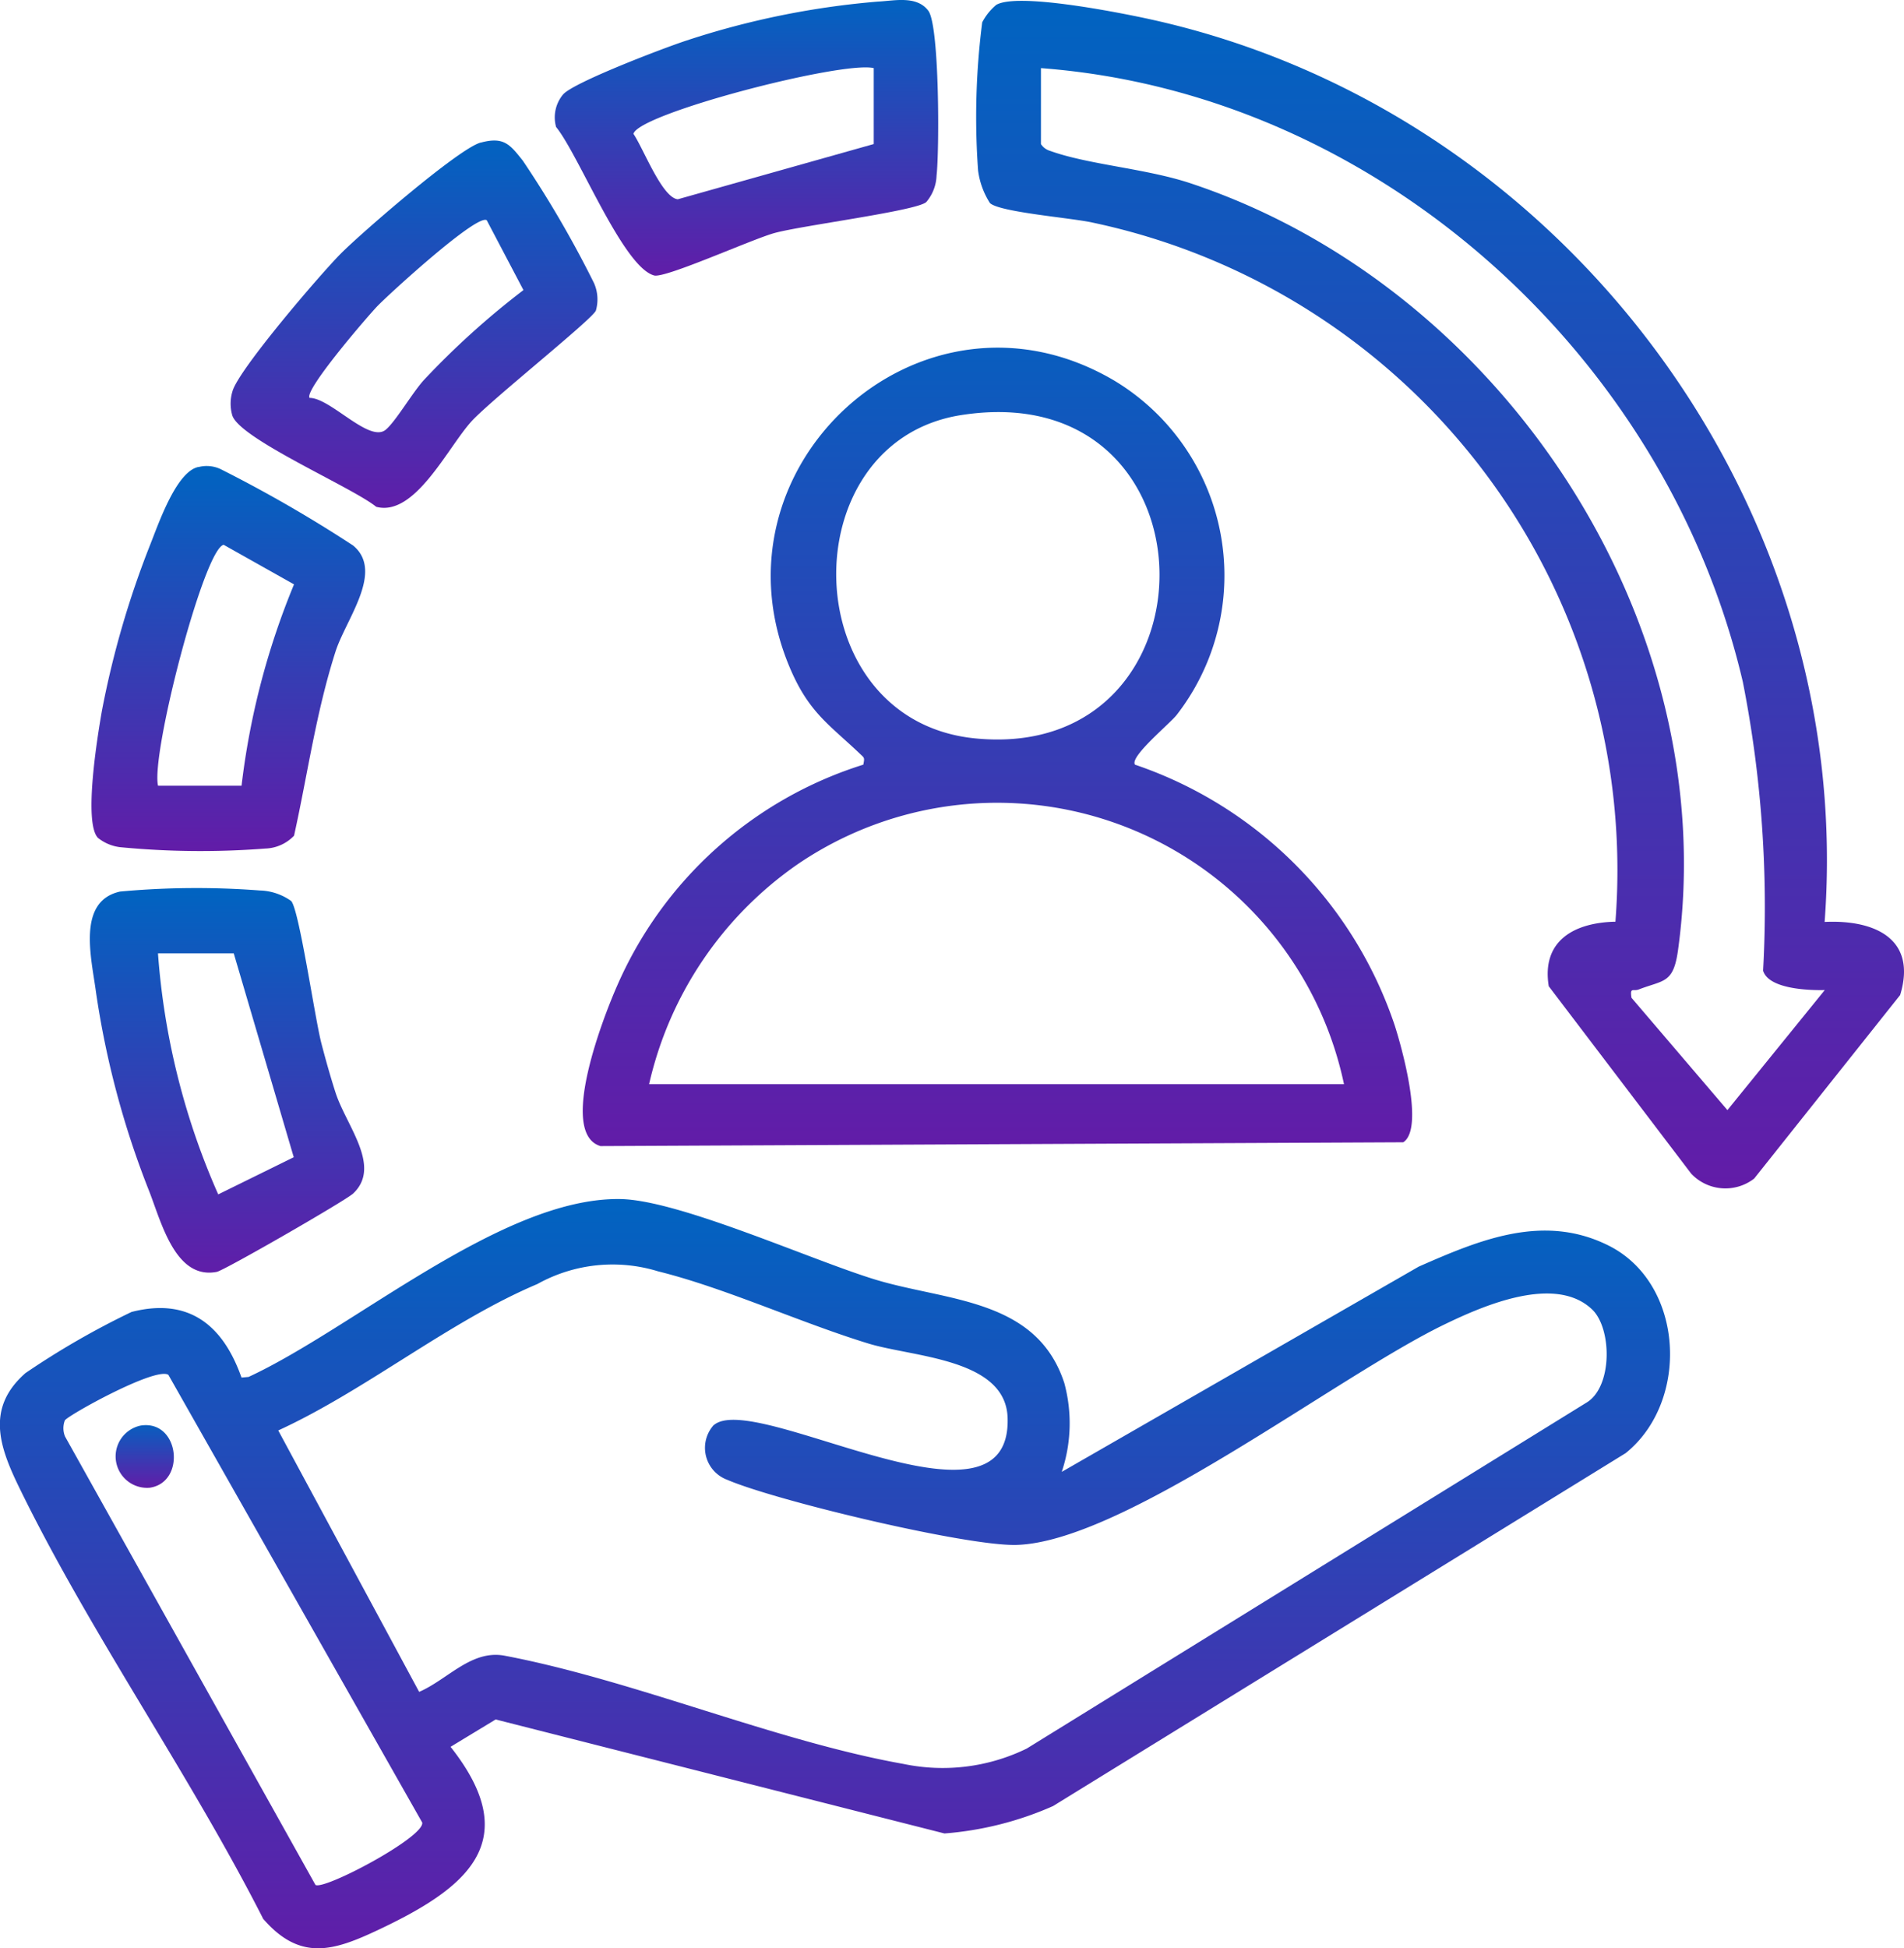
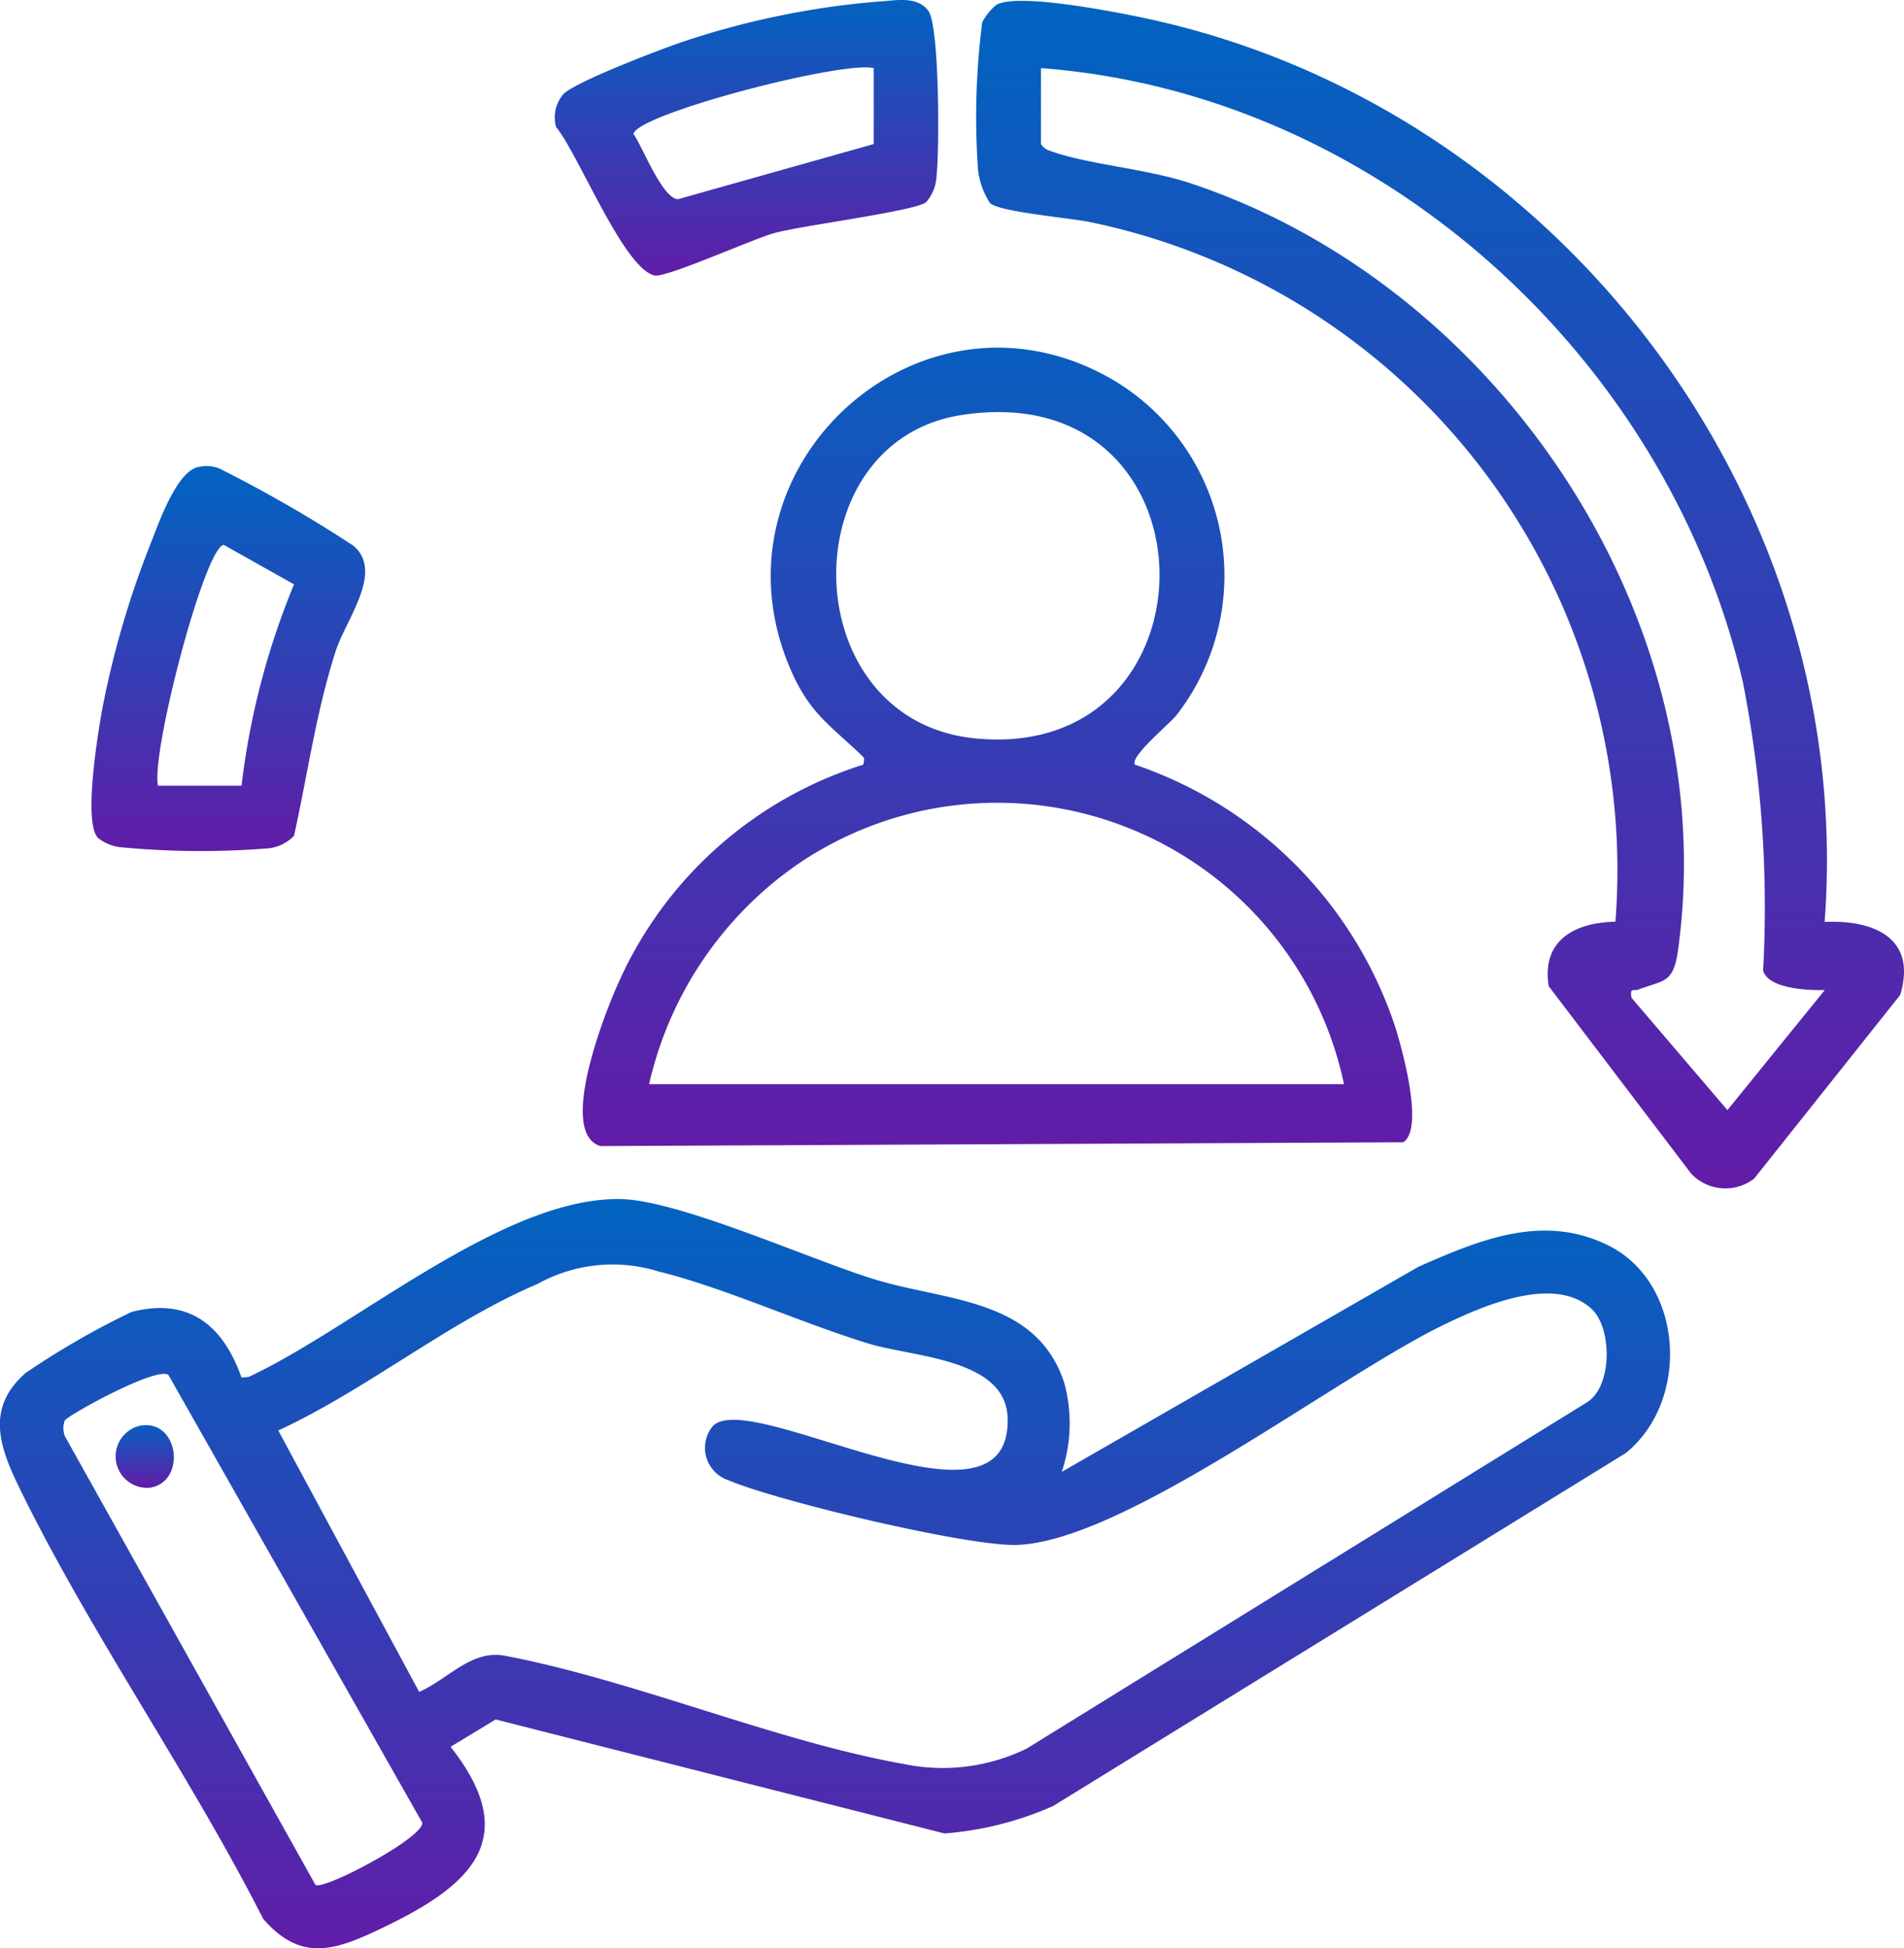
<svg xmlns="http://www.w3.org/2000/svg" id="Why_Structured_Icon1" data-name="Why Structured Icon1" width="76.568" height="78.326" viewBox="0 0 76.568 78.326">
  <defs>
    <linearGradient id="linear-gradient" x1="0.5" x2="0.5" y2="1" gradientUnits="objectBoundingBox">
      <stop offset="0" stop-color="#0064c1" />
      <stop offset="1" stop-color="#621ca8" />
    </linearGradient>
    <clipPath id="clip-path">
      <rect id="Rectangle_3287" data-name="Rectangle 3287" width="76.568" height="78.326" fill="url(#linear-gradient)" />
    </clipPath>
  </defs>
  <g id="Group_8626" data-name="Group 8626" clip-path="url(#clip-path)">
    <path id="Path_6" data-name="Path 6" d="M42.7,110.334l14.353-8.25c2.461-1.083,5.025-2.155,7.64-.844,3.04,1.525,3.272,6.256.682,8.342l-23.03,14.19a13.325,13.325,0,0,1-4.364,1.1l-18.048-4.583-1.814,1.1c3.043,3.846.576,5.72-2.941,7.375-1.781.838-3.111,1.247-4.594-.459-2.96-5.829-6.96-11.49-9.808-17.334-.793-1.627-1.36-3.195.246-4.605a32.518,32.518,0,0,1,4.269-2.46c2.308-.592,3.679.537,4.421,2.638l.283-.025c4.237-1.962,10.2-7.221,14.944-7.152,2.356.035,7.646,2.437,10.241,3.232,2.864.877,6.5.747,7.618,4.157a6.16,6.16,0,0,1-.1,3.578m-14.029-1.845c1.54-1.547,12.029,4.918,11.851-.333-.081-2.384-3.8-2.429-5.6-2.981-2.735-.838-5.777-2.239-8.45-2.9a6.22,6.22,0,0,0-4.862.51c-3.534,1.491-6.9,4.271-10.418,5.885l5.666,10.51c1.14-.491,2.1-1.706,3.436-1.455,5.248,1,10.872,3.432,16.045,4.353a7.7,7.7,0,0,0,4.954-.62l22.486-13.893c1.083-.619,1.052-3,.247-3.761-1.48-1.406-4.348-.164-5.926.6-4.333,2.088-12.9,8.75-17.223,8.868-2.016.055-9.679-1.779-11.627-2.617a1.369,1.369,0,0,1-.581-2.161M12.687,126.942c.36.211,4.385-1.919,4.293-2.508l-10.209-18c-.511-.335-4.045,1.631-4.163,1.832a.877.877,0,0,0,.006.644Z" transform="translate(0 -51.163)" fill="url(#linear-gradient)" />
    <path id="Path_7" data-name="Path 7" d="M115.051,37.1c1.961-.094,3.736.641,3.037,2.938l-5.871,7.38a1.891,1.891,0,0,1-2.533-.2l-5.727-7.533c-.3-1.84,1.035-2.56,2.681-2.595a26.612,26.612,0,0,0-21-28.1c-.844-.194-3.745-.418-4.152-.789a3.188,3.188,0,0,1-.478-1.31A29.938,29.938,0,0,1,81.174.934a2.3,2.3,0,0,1,.561-.7c.834-.495,4.7.264,5.832.5C104.229,4.2,116.336,20.056,115.051,37.1M83.536,2.775V5.828A.653.653,0,0,0,83.9,6.1c1.539.557,3.851.709,5.637,1.3,12.46,4.127,21.454,17.578,19.618,30.838-.187,1.347-.574,1.189-1.582,1.578-.22.085-.358-.11-.288.334l3.857,4.515,3.915-4.826c-.657.016-2.261-.044-2.48-.78a46.732,46.732,0,0,0-.815-11.607C108.7,14.329,97.044,3.788,83.536,2.775" transform="translate(-41.675 -0.036)" fill="url(#linear-gradient)" />
    <path id="Path_8" data-name="Path 8" d="M70.516,45.574A16.656,16.656,0,0,1,80.961,56.06c.284.881,1.2,4.152.34,4.694l-32.281.153c-1.726-.516.159-5.287.658-6.419a16.025,16.025,0,0,1,9.912-8.915c.057-.292.042-.268-.134-.436-1.209-1.149-2.009-1.631-2.751-3.3-3.623-8.168,5.2-16.261,12.953-11.718a9.143,9.143,0,0,1,2.533,13.455c-.279.358-1.906,1.685-1.675,2M63.527,31.519c-6.89,1.075-6.7,12.3.582,13,10,.963,9.9-14.638-.582-13m15.393,26.9a14.256,14.256,0,0,0-21.962-8.849,14.726,14.726,0,0,0-5.983,8.849Z" transform="translate(-24.872 -14.832)" fill="url(#linear-gradient)" />
    <path id="Path_9" data-name="Path 9" d="M11.884,38.664a1.319,1.319,0,0,1,.883.076,54.018,54.018,0,0,1,5.339,3.077c1.265,1.047-.3,2.973-.712,4.278-.784,2.459-1.11,4.886-1.663,7.388A1.674,1.674,0,0,1,14.57,54a33.692,33.692,0,0,1-5.837-.056,1.763,1.763,0,0,1-.888-.374c-.59-.614-.015-4.11.158-5.1a36.942,36.942,0,0,1,1.943-6.686c.336-.845,1.05-2.941,1.938-3.125M10.258,51.472H13.62a30.484,30.484,0,0,1,2.11-8.093L12.9,41.788c-.791.174-2.93,8.412-2.639,9.684" transform="translate(-3.906 -19.886)" fill="url(#linear-gradient)" />
    <path id="Path_10" data-name="Path 10" d="M58.984.064c.653-.031,1.562-.255,2.028.369.451.6.447,5.627.331,6.627a1.727,1.727,0,0,1-.412,1.061c-.363.354-5,.942-6.109,1.248-.917.254-4.389,1.827-4.837,1.705-1.253-.341-3.028-4.847-3.942-5.968a1.436,1.436,0,0,1,.28-1.307c.413-.488,4.142-1.905,4.975-2.173A33.335,33.335,0,0,1,58.984.064m-.167,2.674c-1.272-.3-9.488,1.834-9.663,2.645.394.569,1.147,2.567,1.784,2.628l7.879-2.22Z" transform="translate(-23.68 0)" fill="url(#linear-gradient)" />
-     <path id="Path_11" data-name="Path 11" d="M8.655,73.736a33.489,33.489,0,0,1,5.628-.044,2.268,2.268,0,0,1,1.26.423c.321.342.954,4.721,1.217,5.729.169.648.359,1.325.564,1.963.429,1.341,1.875,2.976.711,4.068-.3.283-5.174,3.089-5.484,3.15-1.679.326-2.238-2.034-2.731-3.277a35.683,35.683,0,0,1-2.127-7.976c-.18-1.358-.777-3.644.963-4.035m4.578,2.483H10.187A29.116,29.116,0,0,0,12.61,85.91l3.037-1.494Z" transform="translate(-3.834 -37.893)" fill="url(#linear-gradient)" />
-     <path id="Path_12" data-name="Path 12" d="M29.165,11.73c.943-.255,1.181.076,1.7.726a43.09,43.09,0,0,1,2.862,4.921,1.62,1.62,0,0,1,.076,1.1c-.1.321-4.248,3.622-5.007,4.461-.964,1.065-2.278,3.848-3.829,3.431-.959-.783-5.507-2.737-5.789-3.681a1.7,1.7,0,0,1,.008-.956c.231-.862,3.544-4.722,4.354-5.537.828-.834,4.745-4.23,5.629-4.469m.244,3.123c-.388-.27-3.91,2.949-4.4,3.455-.4.418-2.951,3.381-2.725,3.687.844,0,2.393,1.81,3.055,1.286.4-.32,1.1-1.531,1.562-2.025a32.654,32.654,0,0,1,3.984-3.595Z" transform="translate(-9.839 -5.995)" fill="url(#linear-gradient)" />
    <path id="Path_13" data-name="Path 13" d="M10.6,118.121c1.561-.24,1.83,2.288.359,2.5a1.265,1.265,0,0,1-.359-2.5" transform="translate(-4.938 -60.811)" fill="url(#linear-gradient)" />
  </g>
</svg>